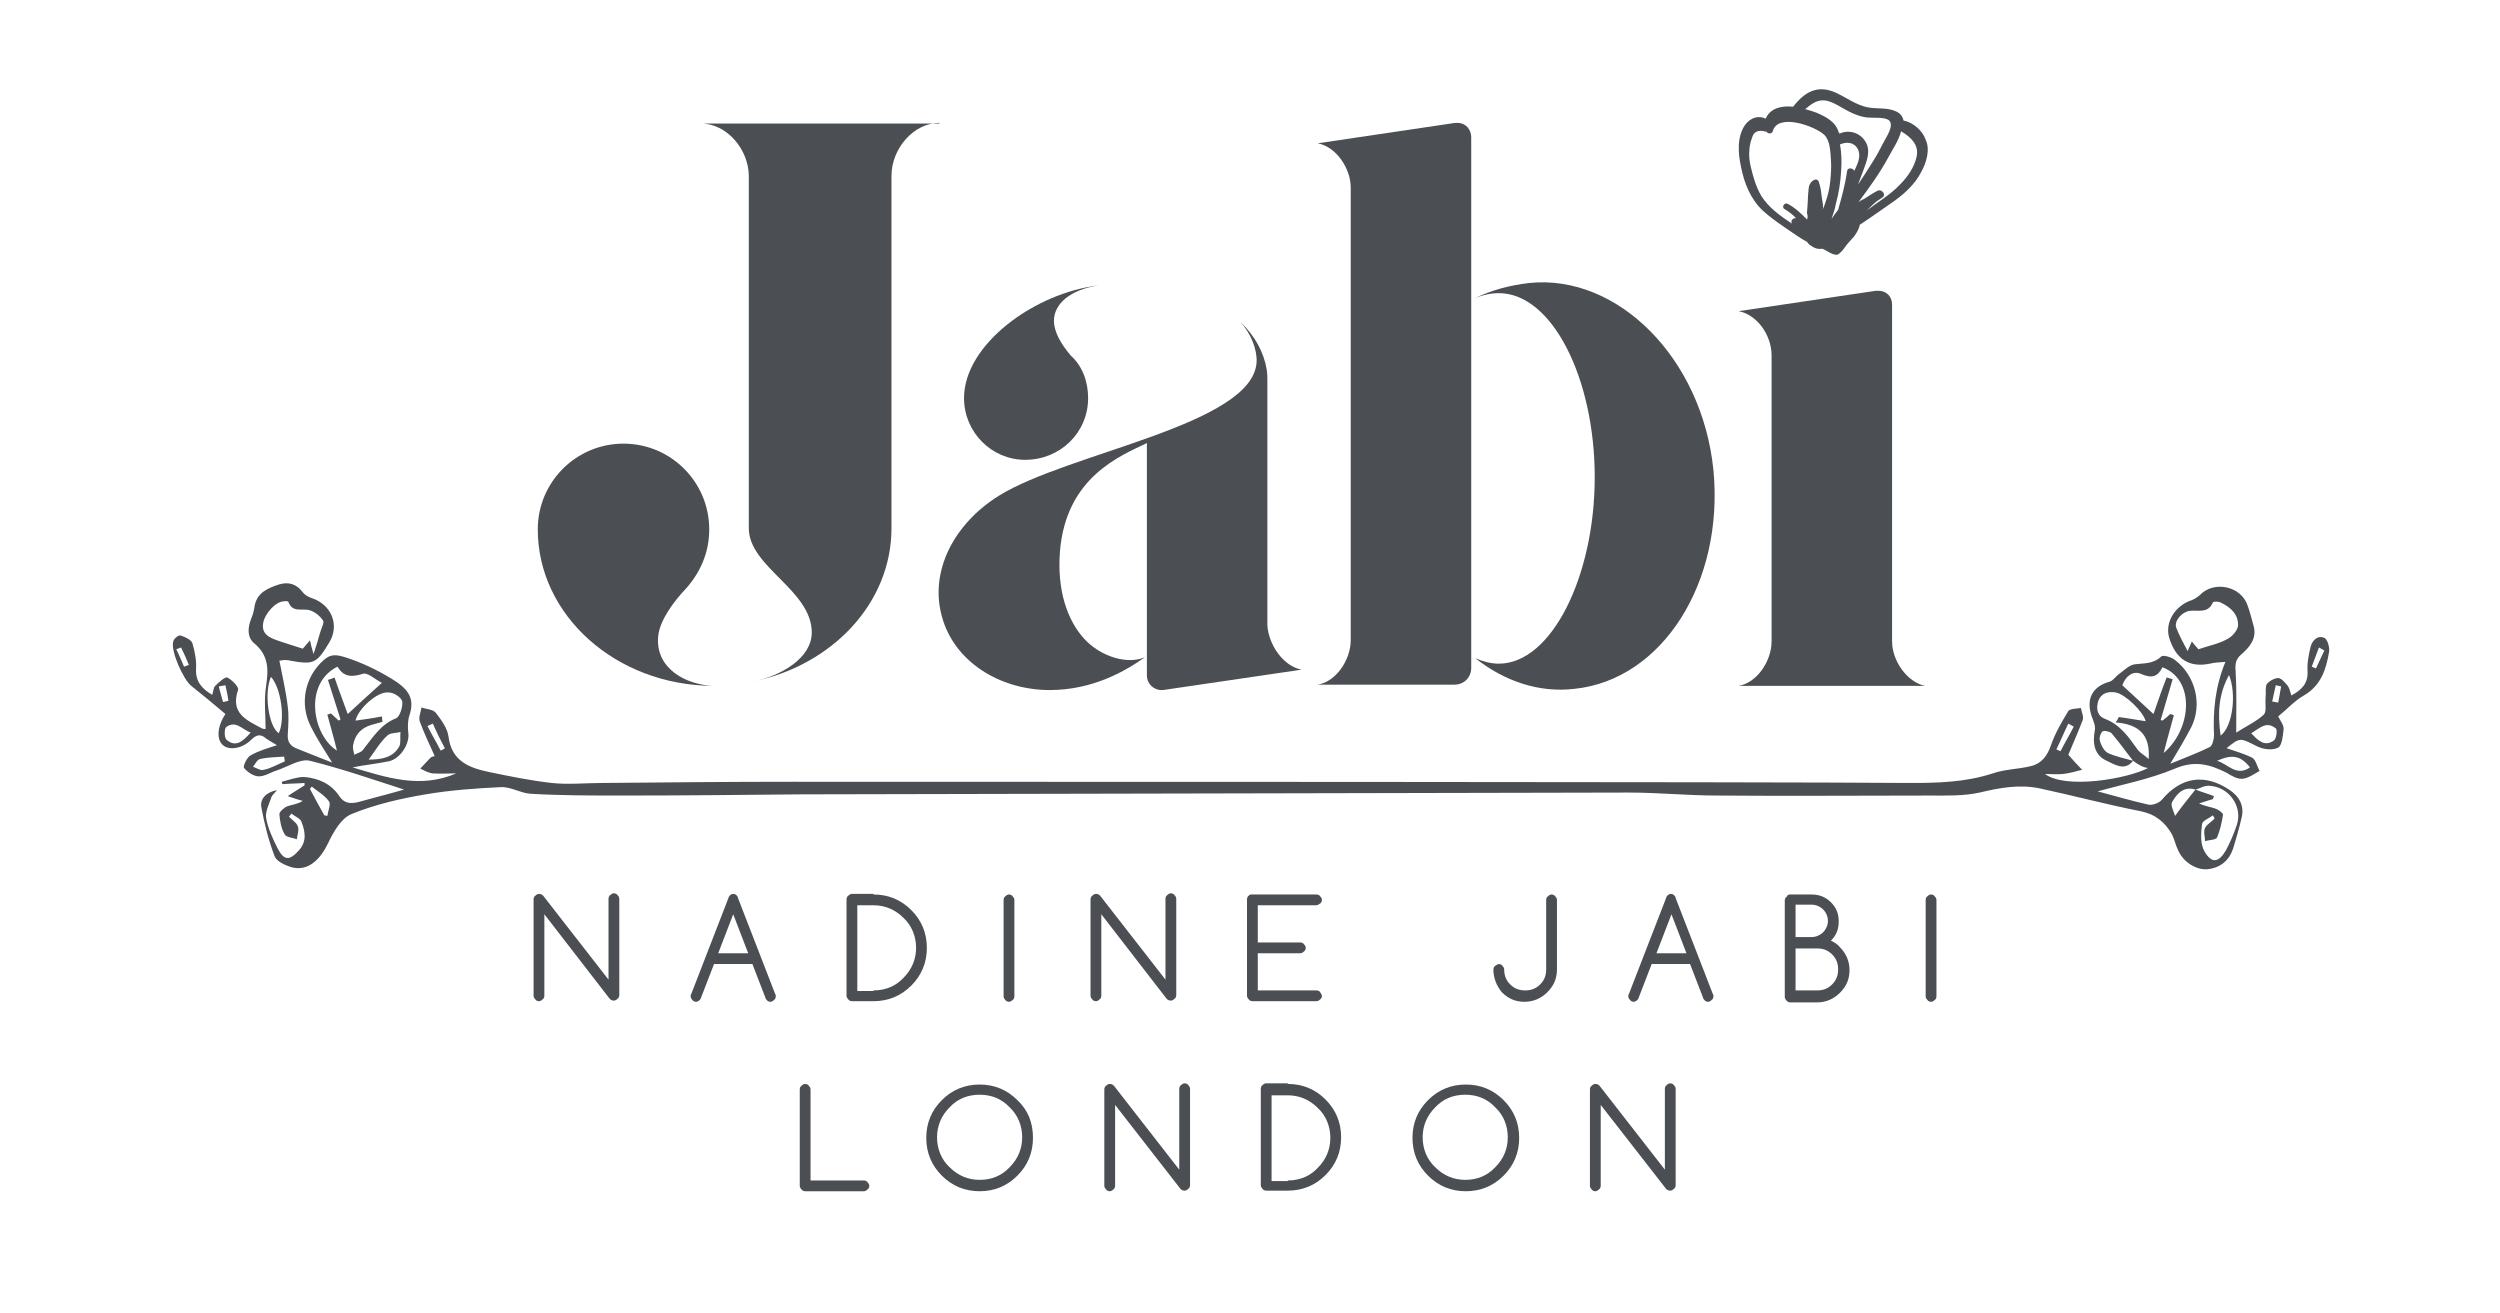
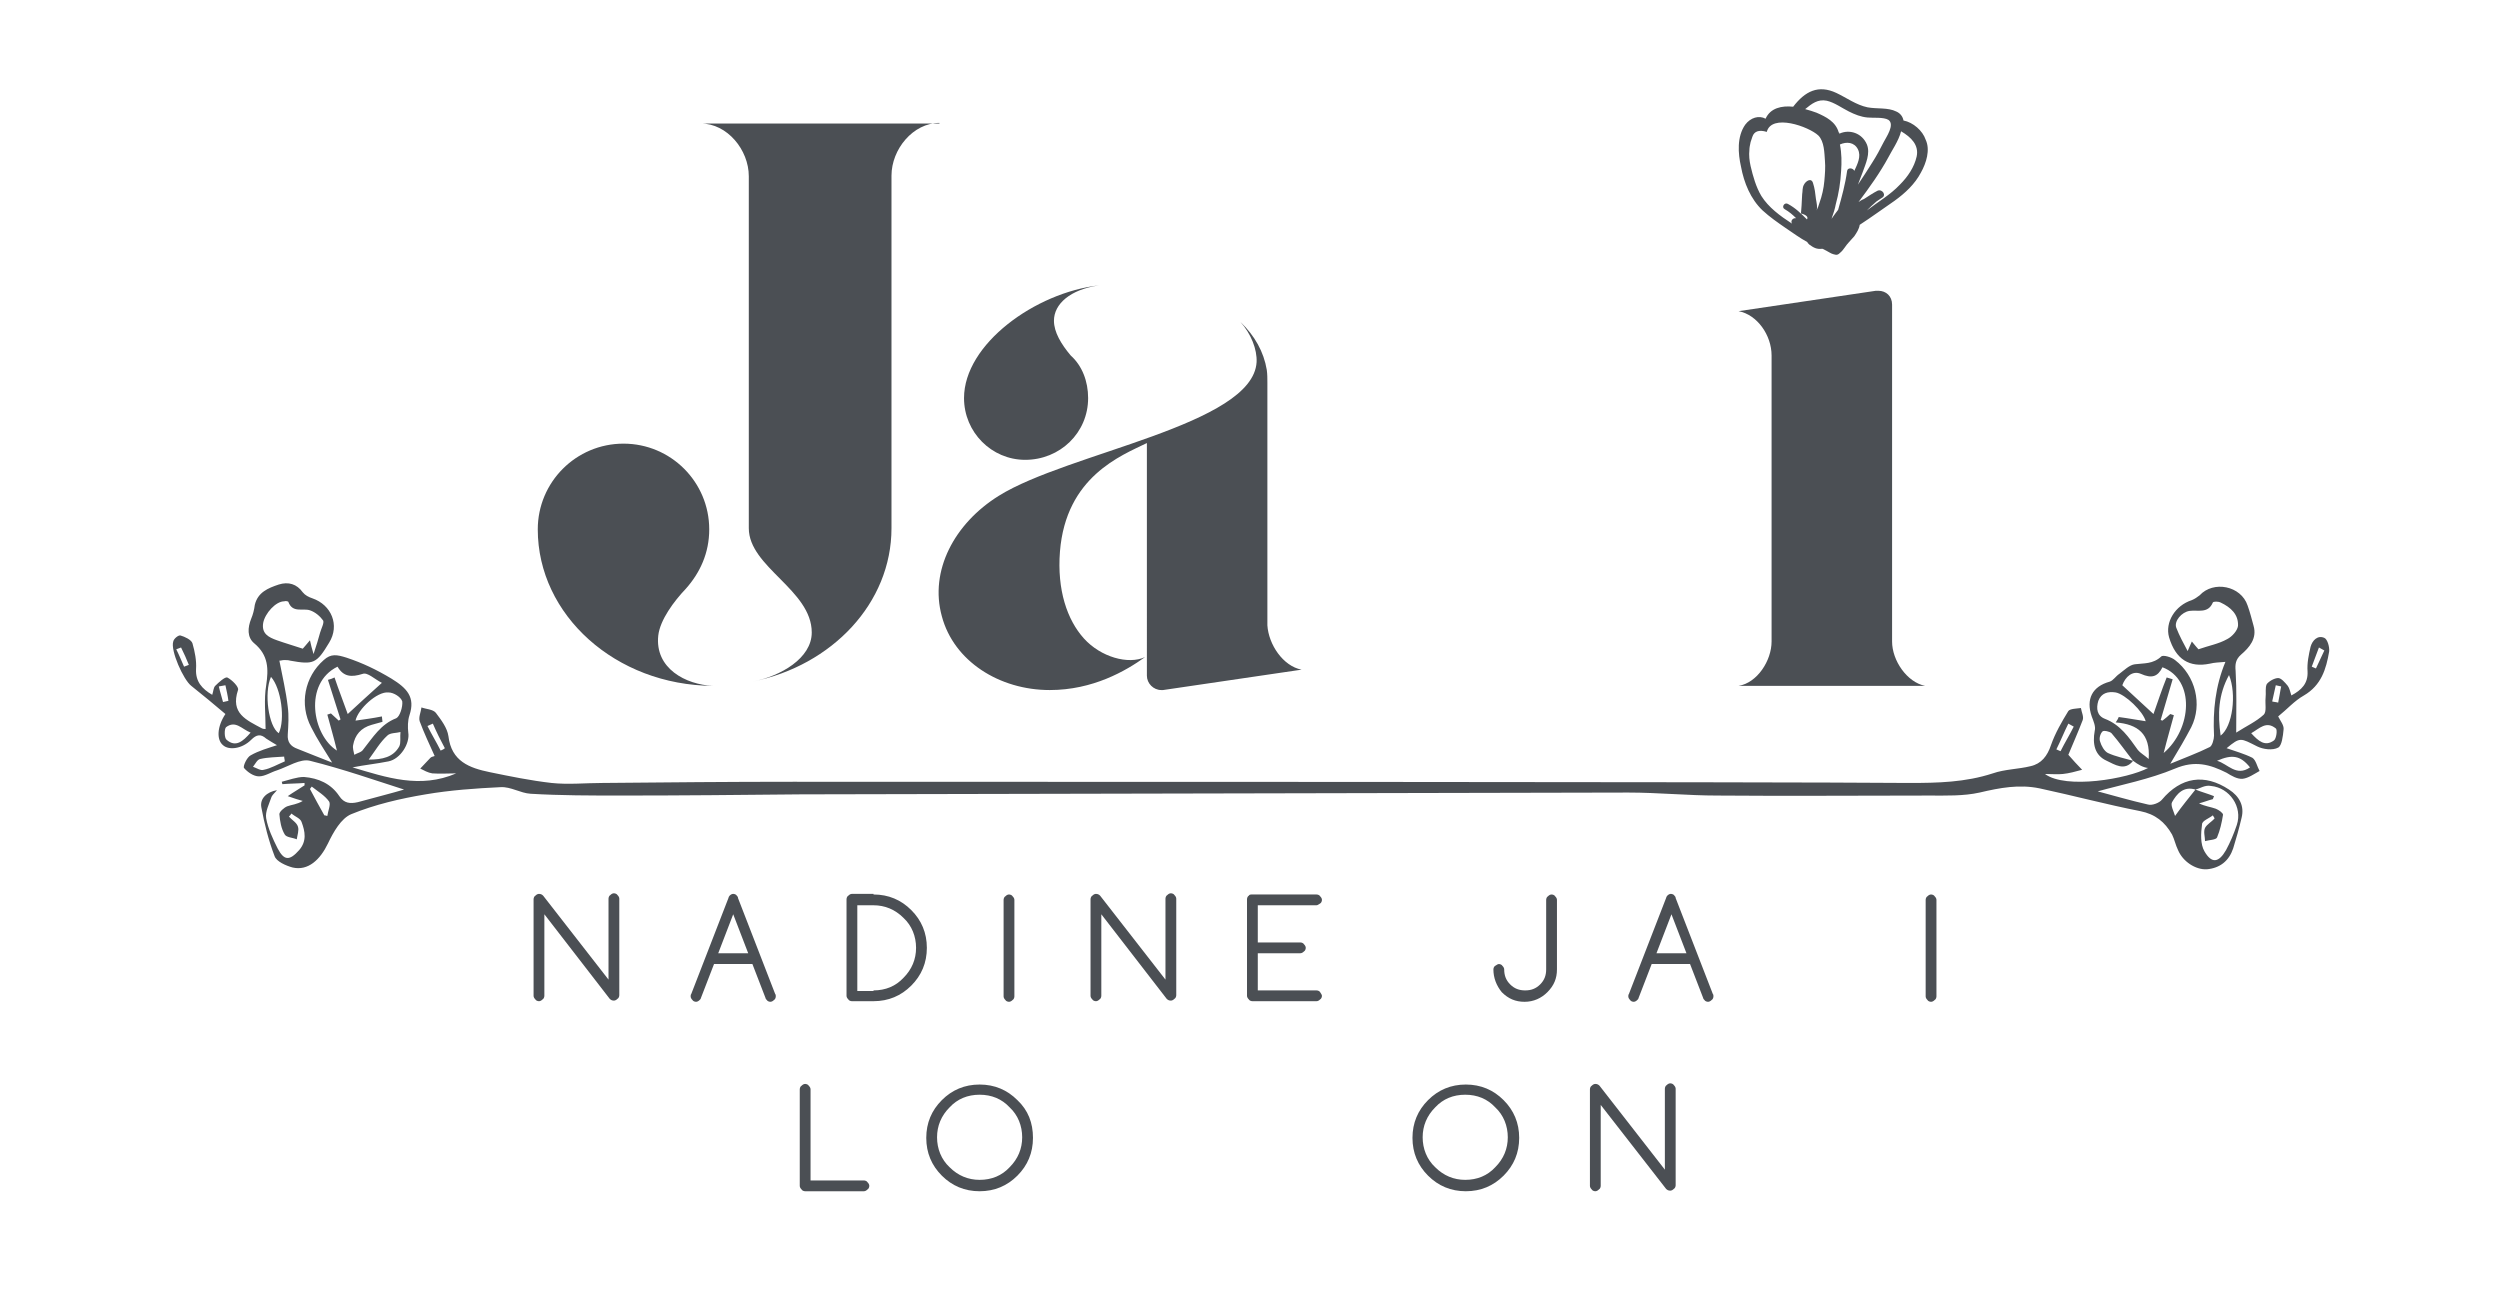
<svg xmlns="http://www.w3.org/2000/svg" version="1.1" id="Layer_1" x="0px" y="0px" viewBox="0 0 417 219" style="enable-background:new 0 0 417 219;" xml:space="preserve">
  <style type="text/css">
	.st0{fill:#4B4F54;}
</style>
  <g id="XMLID_185_">
    <g>
      <g id="XMLID_483_">
        <path id="XMLID_484_" class="st0" d="M355.8,126.9c-1.4,1.8-3.1,0.6-4.4,0c-2-0.9-2.4-2.8-2-5c0.2-0.7-0.2-1.6-0.5-2.4     c-1-2.9,0.1-5,3-5.8c0.6-0.2,1-0.9,1.6-1.3c0.8-0.6,1.7-1.5,2.6-1.6c1.5-0.2,3,0,4.4-1.3c0.3-0.3,1.7,0.1,2.3,0.6     c3.4,2.6,4.6,7.4,2.7,11.2c-1,1.9-2.1,3.8-3.5,6.1c2.4-1,4.6-1.8,6.6-2.8c0.4-0.2,0.7-1.3,0.7-1.9c-0.2-4.1,0.2-8.2,1.9-12.3     c-1.1,0.1-1.8,0.1-2.6,0.3c-3.4,0.7-5.7-0.7-6.8-4.4c-0.7-2.5,1-5.3,3.8-6.2c0.5-0.2,0.9-0.5,1.3-0.8c2.3-2.5,6.9-1.6,8,1.7     c0.4,1.1,0.7,2.3,1,3.4c0.6,2.1-0.7,3.6-2.1,4.8c-0.9,0.8-1,1.6-0.9,2.7c0.2,3.3,0.1,6.6,0.1,10.3c1.7-1.1,3.3-1.8,4.6-3     c0.5-0.5,0.2-1.8,0.3-2.8c0.1-0.8-0.1-1.7,0.2-2.3c0.4-0.5,1.3-1,1.9-1c0.5,0,1.1,0.7,1.6,1.3c0.3,0.4,0.4,1,0.6,1.6     c1.7-0.9,2.8-2,2.7-4c-0.1-1.4,0.2-2.8,0.5-4.1c0.3-1.1,1.2-2,2.3-1.5c0.5,0.2,0.9,1.5,0.8,2.3c-0.5,2.9-1.3,5.6-4.2,7.3     c-1.6,0.9-2.8,2.3-4.3,3.5c0.4,0.8,1,1.5,0.9,2.2c-0.1,1.1-0.3,2.7-0.9,3c-0.9,0.5-2.5,0.3-3.5-0.2c-2.8-1.4-2.8-1.6-5.1,0.3     c1.4,0.5,2.9,0.9,4.3,1.6c0.6,0.4,0.8,1.5,1.2,2.2c-0.9,0.5-1.9,1.2-2.8,1.3c-0.9,0.1-1.9-0.5-2.7-1c-2.8-1.4-5.3-2.1-8.6-0.7     c-4.3,1.8-9,2.7-12.9,3.8c2.3,0.6,5.3,1.5,8.4,2.2c0.7,0.2,1.9-0.3,2.3-0.8c3.2-3.8,7.1-4.4,11.2-1.7c1.7,1.1,2.6,2.7,2.1,4.7     c-0.4,1.7-0.9,3.5-1.4,5.1c-0.7,2.1-2.2,3.3-4.4,3.5c-1.9,0.1-4-1.3-4.8-3.2c-0.4-0.8-0.6-1.8-1-2.6c-1.2-2.1-2.8-3.4-5.3-3.9     c-5.6-1.1-11.2-2.6-16.8-3.8c-3.4-0.7-6.6-0.1-10,0.7c-2.7,0.6-5.6,0.5-8.4,0.5c-11.8,0-23.6,0.1-35.3,0c-5,0-9.9-0.5-14.9-0.5     c-5.7,0-132.3,0.3-138,0.3c-10,0.1-20,0.2-30,0.2c-5,0-10.1,0-15.1-0.3c-1.7-0.1-3.3-1.2-5-1.1c-4.2,0.2-8.4,0.5-12.5,1.2     c-4.2,0.7-8.5,1.7-12.4,3.3c-1.7,0.7-3,3-3.9,4.9c-1.3,2.7-3.3,4.6-5.9,4c-1.1-0.3-2.7-1-3-1.9c-1-2.6-1.7-5.4-2.2-8.1     c-0.3-1.5,0.9-2.6,2.6-2.9c-0.3,0.4-0.7,0.7-0.9,1.1c-0.4,1.2-1.1,2.5-0.9,3.6c0.3,1.7,1.1,3.4,1.9,5c1.1,2.1,2,2.1,3.6,0.3     c1.3-1.5,1-3.1,0.4-4.7c-0.2-0.6-1.1-0.9-1.7-1.4c-0.1,0.2-0.2,0.3-0.4,0.5c0.5,0.6,1.3,1,1.5,1.7c0.2,0.6-0.1,1.4-0.2,2.1     c-0.7-0.3-1.7-0.3-2-0.8c-0.6-1-0.8-2.2-0.9-3.4c0-0.4,0.8-1.1,1.3-1.3c0.8-0.3,1.6-0.3,2.6-0.9c-0.7-0.2-1.4-0.4-2.5-0.8     c1-0.7,1.9-1.2,2.8-1.8c0-0.1,0-0.2,0-0.4c-1.2,0.1-2.5,0.1-3.7,0.2c0-0.1-0.1-0.3-0.1-0.4c1.2-0.3,2.5-0.8,3.7-0.8     c2.4,0.2,4.5,1.1,5.9,3.2c0.8,1.2,1.8,1.3,3.1,1c2.9-0.8,5.7-1.5,7.7-2.1c-4.7-1.5-10.1-3.4-15.7-4.8c-1.6-0.4-3.7,1-5.5,1.6     c-1,0.3-2,1-3,1c-0.9,0-1.9-0.7-2.5-1.4c-0.2-0.3,0.5-1.8,1.1-2.1c1.4-0.8,2.9-1.2,4.4-1.7c-0.5-0.3-1.2-0.7-1.8-1.1     c-0.9-0.8-1.6-0.7-2.5,0.2c-1.5,1.5-3.7,1.8-4.7,0.9c-1.1-0.9-1-3.1,0.4-5.2c-1.9-1.6-3.8-3.2-5.7-4.7c-1.3-1-3.5-5.9-3-7.4     c0.1-0.5,0.9-1.1,1.2-1c0.7,0.2,1.8,0.7,2,1.3c0.4,1.4,0.7,2.9,0.6,4.3c-0.1,2.1,1,3.3,2.7,4.3c0.2-0.6,0.2-1.2,0.5-1.5     c0.6-0.6,1.6-1.5,2-1.4c0.8,0.4,2,1.6,1.8,2.1c-1.3,3.9,1.4,5,4,6.4c0.2,0.1,0.5,0.1,0.6,0.1c0-2.5-0.3-4.9,0.1-7.3     c0.4-2.7,0.4-5-2-7c-1.2-1-1.1-2.6-0.5-4.1c0.3-0.7,0.5-1.5,0.6-2.3c0.5-2.1,2.2-2.8,4-3.4c1.6-0.5,3-0.1,4,1.3     c0.4,0.5,1,0.8,1.6,1c3.2,1.1,4.6,4.5,2.8,7.4c-2.1,3.5-2.6,3.7-6.5,3c-0.3-0.1-0.7-0.1-1-0.1c-0.3,0-0.5,0.1-0.8,0.1     c0.5,2.6,1.1,5.1,1.4,7.7c0.2,1.5,0.1,3,0,4.6c-0.1,1.3,0.5,2,1.6,2.4c1.8,0.7,3.7,1.5,5.8,2.3c-1.3-2.1-2.5-3.9-3.5-5.9     c-2-3.8-1.1-8.4,2.1-11.2c1.2-1.1,2.2-0.9,3.8-0.4c2.7,0.9,5,2,7.5,3.5c2.6,1.6,4,3.1,3,6.1c-0.3,0.9-0.3,2-0.2,2.9     c0.3,1.8-1.3,4.4-3.3,4.8c-2,0.4-4,0.6-6,1c5.7,1.7,11.3,3.6,17.3,1c-1.3,0-2.7,0.1-4,0c-0.7-0.1-1.4-0.5-2-0.8     c0.6-0.6,1.1-1.2,1.7-1.8c0.2-0.2,0.5-0.2,0.7-0.3c-0.9-2-1.8-3.9-2.5-5.8c-0.2-0.7,0.2-1.5,0.3-2.3c0.8,0.3,1.9,0.3,2.4,0.9     c0.9,1.2,1.9,2.5,2.1,3.9c0.5,4.2,3.5,5.3,6.9,6c3.4,0.7,6.8,1.4,10.3,1.8c2.8,0.3,5.7,0,8.5,0c10.6-0.1,21.2-0.2,31.8-0.2     c21.8,0,164.4,0,186.2,0.2c4.7,0,9.3-0.1,13.9-1.6c2-0.7,4.3-0.7,6.3-1.2c1.8-0.4,2.8-1.7,3.4-3.5c0.7-2,1.8-3.9,2.9-5.7     c0.3-0.4,1.4-0.4,2.1-0.5c0.1,0.7,0.5,1.4,0.3,2c-0.8,2.1-1.7,4.1-2.4,5.8c0.8,0.9,1.5,1.7,2.3,2.5c-1.1,0.3-2.2,0.6-3.2,0.7     c-0.9,0.1-1.9,0-3,0c3.5,2.6,13.8,0.8,17.2-1C357.4,128,356.6,127.5,355.8,126.9c-1.2-1.5-2.3-3.1-3.6-4.6     c-0.3-0.3-1.3-0.5-1.5-0.3c-0.4,0.4-0.6,1.2-0.4,1.7c0.2,0.7,0.7,1.6,1.3,1.9C352.9,126.2,354.4,126.5,355.8,126.9z M366.2,131.7     c1,0.4,2.1,0.7,3.1,1.1c-0.1,0.2-0.1,0.3-0.2,0.5c-0.8,0.2-1.5,0.5-2.3,0.7c1,0.5,2,0.6,2.8,0.9c0.5,0.2,1.2,0.7,1.2,1     c-0.2,1.3-0.5,2.6-1,3.8c-0.2,0.4-1.3,0.4-2,0.6c0-0.7-0.3-1.6,0-2.2c0.3-0.6,1.1-1,1.6-1.6c-0.1-0.2-0.2-0.3-0.3-0.5     c-0.6,0.5-1.8,0.9-1.8,1.5c-0.2,1.5-0.3,3.3,0.4,4.5c1.2,2.1,2.4,1.9,3.6-0.2c0.7-1.3,1.3-2.7,1.8-4.2c1-3-1.2-6.2-4.3-6.5     C367.8,130.9,367,131.5,366.2,131.7c-2-0.6-3.1,0.7-3.9,2.1c-0.3,0.5,0.3,1.6,0.5,2.3C364,134.4,365.1,133.1,366.2,131.7z      M54.7,113.4c0.4-0.1,0.7-0.2,1.1-0.4c0.7,2.1,1.5,4.1,2.2,6.1c1.7-1.6,3.5-3.2,5.7-5.2c-1.2-0.6-2.4-1.8-3.2-1.5     c-1.9,0.6-3.2,0.5-4.2-1.2c-5.7,2.8-4.2,11.4-0.1,14c-0.5-2.1-1.1-4.1-1.6-6c0.2-0.1,0.4-0.1,0.6-0.2c0.4,0.4,0.9,0.8,1.3,1.2     c0.1-0.1,0.2-0.1,0.3-0.2C56.1,117.8,55.4,115.6,54.7,113.4z M362,119.1c0.2,0.1,0.4,0.1,0.6,0.2c-0.5,1.9-1.1,3.9-1.7,6.3     c4.7-4,5.3-12.2-0.2-14.3c-0.8,1.6-1.8,1.9-3.6,1.1c-1.4-0.6-2.6,0.5-3.1,1.9c1.8,1.7,3.5,3.2,5.2,4.8c0.7-2,1.4-4.1,2.2-6.1     c0.3,0.1,0.7,0.2,1,0.3c-0.7,2.3-1.3,4.5-2,6.8c0.1,0,0.2,0.1,0.3,0.1C361.2,119.8,361.6,119.5,362,119.1z M52.3,109.1     c0.5-1.5,0.8-2.5,1.1-3.6c0.2-0.7,0.7-1.6,0.5-2c-0.5-0.7-1.3-1.4-2.2-1.7c-1.2-0.4-2.9,0.5-3.6-1.4c0-0.1-0.5-0.2-0.7-0.1     c-1.4,0-3.2,2-3.5,3.6c-0.3,1.8,0.9,2.4,2.3,2.9c1.4,0.5,2.8,0.9,4.3,1.4c0.2-0.2,0.6-0.7,1.2-1.4     C51.9,107.7,52,108.1,52.3,109.1z M366.7,108.3c1.7-0.6,3.4-0.9,4.8-1.7c0.8-0.4,1.7-1.4,1.8-2.2c0.1-1.9-1.2-3.1-2.9-3.9     c-0.4-0.2-1.2-0.2-1.3,0c-0.8,1.9-2.5,1.2-3.9,1.4c-1.3,0.2-2.6,1.7-2.2,2.8c0.5,1.3,1.2,2.6,1.9,3.9c0.2-0.5,0.4-0.9,0.7-1.6     C366.1,107.6,366.5,108.1,366.7,108.3z M357.9,120.3c-0.4-1.6-3.4-4.5-5-4.8c-1.3-0.2-2.4,0.1-2.9,1.4c-0.4,1.3-0.2,2.5,1.1,3     c2.6,1,4,3.1,5.5,5.2c0.4,0.5,1,0.8,1.8,1.5c0.3-4.2-1.8-5.8-5.5-6.1c0.2-0.3,0.4-0.6,0.5-0.9C355,119.8,356.5,120.1,357.9,120.3     z M63.7,119.5c0,0.3,0.1,0.6,0.1,0.9c-0.6,0.2-1.2,0.3-1.8,0.5c-1.8,0.5-2.8,1.7-3.1,3.4c-0.1,0.5,0.1,1.1,0.2,1.6     c0.5-0.3,1.2-0.4,1.5-0.9c1.6-2,2.9-4.2,5.5-5.2c0.6-0.3,1.1-1.9,1-2.8c-0.2-0.7-1.4-1.5-2.3-1.5c-1.9-0.2-5.1,2.8-5.5,4.7     C60.7,120,62.2,119.8,63.7,119.5z M370.4,122.7c2-1.5,2.7-6.9,1.4-10.1C370,115.9,369.9,119.1,370.4,122.7z M45.2,112.9     c-1.2,2.7-0.4,8.3,1.3,9.4C47.6,120,46.9,114.8,45.2,112.9z M61.5,126.7c2.3,0,4.1-0.4,5.1-2.2c0.3-0.6,0.1-1.6,0.2-2.4     c-0.7,0.2-1.7,0.1-2.2,0.6C63.4,123.8,62.6,125.2,61.5,126.7z M375.5,122.3c1.2,1.3,2.3,2.3,3.8,1.2c0.4-0.3,0.6-1.8,0.3-2     C378,120.2,376.9,121.5,375.5,122.3z M41.8,122.2c-1.5-0.6-2.5-2.1-4.1-0.9c-0.3,0.3-0.3,1.8,0.1,2.1     C39.3,124.7,40.5,123.7,41.8,122.2z M369.8,126.9c1.8,0.5,3.2,2.7,5.5,1.1C373.7,126,372.3,125.8,369.8,126.9z M47.5,127     c0-0.3-0.1-0.5-0.1-0.8c-1.3,0.1-2.7,0.1-4,0.4c-0.5,0.1-0.8,0.8-1.2,1.3c0.6,0.2,1.3,0.7,1.8,0.5     C45.1,128.2,46.3,127.5,47.5,127z M54.1,136c0.2,0,0.4,0.1,0.5,0.1c0.1-0.8,0.6-1.9,0.3-2.4c-0.7-1-1.9-1.7-2.9-2.5     c-0.1,0.1-0.2,0.3-0.3,0.4C52.5,133.1,53.3,134.6,54.1,136z M345.9,121.2c-0.3-0.2-0.6-0.3-0.9-0.5c-0.7,1.4-1.3,2.9-2,4.3     c0.2,0.1,0.5,0.2,0.7,0.3C344.4,123.9,345.2,122.6,345.9,121.2z M72.2,120.7c-0.3,0.1-0.6,0.3-0.9,0.4c0.7,1.4,1.5,2.7,2.2,4.1     c0.2-0.1,0.5-0.2,0.7-0.4C73.5,123.5,72.8,122.1,72.2,120.7z M387.7,108.5c-0.3-0.2-0.6-0.3-0.9-0.5c-0.4,1.1-0.8,2.1-1.2,3.2     c0.2,0.1,0.5,0.2,0.7,0.3C386.8,110.5,387.2,109.5,387.7,108.5z M37.6,114.3c-0.4,0.1-0.7,0.1-1.1,0.2c0.2,0.9,0.5,1.8,0.7,2.6     c0.3-0.1,0.6-0.1,0.9-0.2C38,116.1,37.8,115.2,37.6,114.3z M30.7,111.2c0.3-0.1,0.5-0.2,0.8-0.3c-0.4-1-0.8-1.9-1.3-2.9     c-0.3,0.1-0.5,0.2-0.8,0.3C29.9,109.3,30.3,110.3,30.7,111.2z M379,117c0.3,0.1,0.7,0.1,1,0.2c0.2-0.9,0.3-1.8,0.5-2.7     c-0.3-0.1-0.6-0.1-0.9-0.2C379.4,115.2,379.2,116.1,379,117z" />
      </g>
      <g id="XMLID_371_">
        <g id="XMLID_383_">
          <path id="XMLID_384_" class="st0" d="M118.9,114.4c-16.2-0.1-29.2-11.8-29.2-26.1c0-7.9,6.4-14.3,14.3-14.3      c7.9,0,14.3,6.4,14.3,14.3c0,3.9-1.5,7.2-3.9,9.9c-2,2.1-4.3,5.2-4.6,7.8C109.2,111.5,114.4,114.2,118.9,114.4z M156.7,20.5      c-4.4,0-8,4.4-8,8.8v26.1v5v27.7c0,12.5-9.9,22.9-23.2,25.6c4.7-0.9,9.9-3.9,9.9-8.2c0-7.1-10.5-10.9-10.5-17.4v-3.9V59.4v-8.3      V29.4c0-4.4-3.6-8.8-8-8.8h8h3.9h12.1h7.8H156.7z M119.1,114.4c-0.1,0-0.1,0-0.3,0C119,114.4,119,114.4,119.1,114.4z" />
        </g>
        <g id="XMLID_379_">
          <path id="XMLID_380_" class="st0" d="M217.1,111.7l-23.1,3.4c0,0-0.1,0-0.3,0c-1.3,0-2.4-1.1-2.4-2.4v-1.2V91.6v-8v-9v-0.7      c-4.3,2.1-13.5,5.6-14.5,18.1c-0.5,6.4,1.2,11.4,4,14.5c2.8,3.1,7.4,4.4,10.2,3.1c-3.2,2.3-8.7,5.5-15.9,5.5      c-8.4,0-16-4.8-18-12.3c-2.1-7.6,2.1-15.5,9.5-20.1c11.5-7.2,42.4-11.8,43-22.3c0.1-2.1-0.9-4.7-2.7-6.7c2.4,2.3,3.9,5,4.4,8      c0.1,0.7,0.1,1.5,0.1,2.1v2.3v19.4v4.7v12.6v1.5C211.6,107.5,214,111.1,217.1,111.7z M160.8,66.4c0-9,11.9-17.6,22.5-18.8      c-4.8,0.7-7.5,3.1-7.5,5.9c0,1.9,1.2,3.9,2.8,5.8c1.9,1.7,2.9,4.3,2.9,7.1c0,5.8-4.7,10.3-10.5,10.3      C165.4,76.7,160.8,72.1,160.8,66.4z" />
        </g>
        <g id="XMLID_375_">
-           <path id="XMLID_376_" class="st0" d="M245.4,22.9v17v4v2.8v64.7c0,1.6-1.2,2.8-2.8,2.8h-22.8c3.1-0.5,5.5-4.2,5.5-7.4v-3.8V73.3      V47.9v-2.5v-4.8v-7.8v-1.5c0-3.2-2.4-6.8-5.5-7.4l22.9-3.4c0.1,0,0.3,0,0.4,0C244.5,20.5,245.4,21.6,245.4,22.9z M262.6,114.9      c-5.9,0.7-11.7-1.3-16.5-5.1c1.2,0.5,2.5,0.9,3.9,0.9c8.8,0,16-14.6,16-31.1c0-16.5-7.1-30.7-16-30.7c-1.3,0-2.7,0.3-3.9,0.8      c2.7-1.3,5.6-2.1,9-2.5c14.7-1.5,28.8,12.5,30.7,31.2C287.6,97.1,277.3,113.4,262.6,114.9z" />
-         </g>
+           </g>
        <g id="XMLID_372_">
          <path id="XMLID_373_" class="st0" d="M321.1,114.4h-8.3H290c3.1-0.5,5.5-4.2,5.5-7.4v-3.8V68.4v-7.6v-1.5c0-3.4-2.4-6.8-5.5-7.4      l22.9-3.4c0.1,0,0.3,0,0.4,0c1.3,0,2.3,0.9,2.3,2.3v17v35.4v3.8C315.6,110.2,318.1,113.8,321.1,114.4z" />
        </g>
      </g>
-       <path id="XMLID_186_" class="st0" d="M317.5,20.1c-0.1-0.6-0.5-1.2-1.2-1.5c-1.4-0.7-3.2-0.4-4.8-0.7c-1.9-0.4-3.5-1.6-5.2-2.4    c-3-1.4-5.2-0.3-7.2,2.3c0,0,0,0,0,0c-1.9-0.2-3.8,0.2-4.6,2c-1.1-0.6-2.5-0.2-3.4,1c-1.4,2-1.2,4.8-0.7,7    c0.5,2.7,1.6,5.4,3.6,7.3c1.2,1.1,2.5,2,3.8,2.9c1.2,0.8,2.4,1.7,3.7,2.4c0,0,0,0,0,0.1c0.1,0.1,0.1,0.1,0.2,0.2    c0,0,0.1,0.1,0.1,0.1c0.7,0.5,1.2,0.8,2.1,0.7c0,0,0.1,0,0.1,0c0.2,0.1,0.4,0.2,0.6,0.3c0.4,0.2,0.8,0.5,1.2,0.6    c0.6,0.2,0.8,0.1,1.2-0.3c0.5-0.4,0.9-1.2,1.4-1.7c0.3-0.3,0.6-0.7,0.9-1c0.4-0.6,0.8-1.2,0.9-1.9c2-1.3,3.9-2.7,5.8-4    c1.8-1.3,3.4-2.8,4.4-4.7c0.9-1.6,1.6-3.8,0.8-5.5C320.7,21.8,319.1,20.4,317.5,20.1z M304.7,16.8c1.3,0.3,2.5,1.2,3.7,1.8    c1,0.5,2,0.9,3.1,1c0.9,0.1,2.7-0.1,3.5,0.4c1.1,0.8-0.4,2.9-0.8,3.7c-0.6,1.2-1.2,2.3-1.9,3.4c-0.8,1.3-1.6,2.5-2.4,3.7    c0.3-0.7,0.5-1.4,0.8-2.1c0.5-1.4,1.3-3.1,0.7-4.6c-0.8-1.9-2.9-2.6-4.6-1.8c0-0.1,0-0.2-0.1-0.2c-0.5-1.8-2.1-2.6-3.7-3.3    c-0.5-0.2-1.2-0.4-1.9-0.6C302.2,17.3,303.2,16.5,304.7,16.8z M301.4,36.6c-1-1-1.9-1.9-3.2-2.6c-0.6-0.3-1.1,0.6-0.5,0.9    c0.7,0.4,1.3,0.9,1.9,1.5c-0.5-0.1-1,0.4-0.7,0.9c-2-1.3-3.9-2.7-5.1-4.6c-0.9-1.5-1.4-3.3-1.8-5c-0.2-0.9-0.3-1.8-0.2-2.7    c0-0.4,0.1-0.8,0.2-1.3c0.1-0.3,0.2-0.6,0.3-0.9c0.3-0.9,1.1-1.2,2.4-0.8c0.2,0.4,0.9,0.3,1-0.1c0.8-3.1,7-0.9,8.6,0.6    c1,1,1,2.9,1.1,4.2c0.1,1.1,0,2.3-0.1,3.4c-0.1,1.2-0.4,2.5-0.8,3.6c-0.1,0.4-0.3,0.9-0.5,1.3c0.2-0.5,0-1.3-0.1-1.9    c-0.1-0.9-0.2-1.8-0.5-2.7c-0.3-0.9-1.2-0.3-1.5,0.3c-0.3,0.5-0.2,1.1-0.3,1.6c0,0.6-0.1,1.3-0.1,1.9c0,0.4-0.1,0.9-0.1,1.3    C301.5,35.9,301.6,36.3,301.4,36.6z M305.5,36.5c0.3-0.8,0.6-1.8,0.7-2.4c0.5-1.8,0.8-3.7,0.9-5.6c0.1-1.4,0.1-2.9-0.2-4.4    c1.1-0.5,2.4-0.4,3,0.8c0.6,1.2-0.1,2.5-0.6,3.6c-0.2-0.5-1.1-0.6-1.2,0c-0.3,2.2-0.9,4.4-1.5,6.5    C306.3,35.4,305.9,35.9,305.5,36.5z M319.7,26.1c-0.4,1.8-1.5,3.4-2.8,4.7c-1.6,1.7-3.7,2.9-5.5,4.3c0.5-0.5,1-1,1.6-1.5    c0.3-0.2,0.6-0.4,0.9-0.6c0.8-0.4,0.1-1.5-0.7-1.2c-0.8,0.4-1.5,0.9-2.3,1.4c-0.3,0.1-0.6,0.3-0.9,0.5c1.8-2.4,3.6-4.9,5-7.5    c0.5-1,1.7-2.7,2.1-4.3C318.8,22.9,320.1,24.2,319.7,26.1z" />
+       <path id="XMLID_186_" class="st0" d="M317.5,20.1c-0.1-0.6-0.5-1.2-1.2-1.5c-1.4-0.7-3.2-0.4-4.8-0.7c-1.9-0.4-3.5-1.6-5.2-2.4    c-3-1.4-5.2-0.3-7.2,2.3c0,0,0,0,0,0c-1.9-0.2-3.8,0.2-4.6,2c-1.1-0.6-2.5-0.2-3.4,1c-1.4,2-1.2,4.8-0.7,7    c0.5,2.7,1.6,5.4,3.6,7.3c1.2,1.1,2.5,2,3.8,2.9c1.2,0.8,2.4,1.7,3.7,2.4c0,0,0,0,0,0.1c0.1,0.1,0.1,0.1,0.2,0.2    c0,0,0.1,0.1,0.1,0.1c0.7,0.5,1.2,0.8,2.1,0.7c0,0,0.1,0,0.1,0c0.2,0.1,0.4,0.2,0.6,0.3c0.4,0.2,0.8,0.5,1.2,0.6    c0.6,0.2,0.8,0.1,1.2-0.3c0.5-0.4,0.9-1.2,1.4-1.7c0.3-0.3,0.6-0.7,0.9-1c0.4-0.6,0.8-1.2,0.9-1.9c2-1.3,3.9-2.7,5.8-4    c1.8-1.3,3.4-2.8,4.4-4.7c0.9-1.6,1.6-3.8,0.8-5.5C320.7,21.8,319.1,20.4,317.5,20.1z M304.7,16.8c1.3,0.3,2.5,1.2,3.7,1.8    c1,0.5,2,0.9,3.1,1c0.9,0.1,2.7-0.1,3.5,0.4c1.1,0.8-0.4,2.9-0.8,3.7c-0.6,1.2-1.2,2.3-1.9,3.4c-0.8,1.3-1.6,2.5-2.4,3.7    c0.3-0.7,0.5-1.4,0.8-2.1c0.5-1.4,1.3-3.1,0.7-4.6c-0.8-1.9-2.9-2.6-4.6-1.8c0-0.1,0-0.2-0.1-0.2c-0.5-1.8-2.1-2.6-3.7-3.3    c-0.5-0.2-1.2-0.4-1.9-0.6C302.2,17.3,303.2,16.5,304.7,16.8z M301.4,36.6c-1-1-1.9-1.9-3.2-2.6c-0.6-0.3-1.1,0.6-0.5,0.9    c0.7,0.4,1.3,0.9,1.9,1.5c-0.5-0.1-1,0.4-0.7,0.9c-2-1.3-3.9-2.7-5.1-4.6c-0.9-1.5-1.4-3.3-1.8-5c-0.2-0.9-0.3-1.8-0.2-2.7    c0-0.4,0.1-0.8,0.2-1.3c0.1-0.3,0.2-0.6,0.3-0.9c0.3-0.9,1.1-1.2,2.4-0.8c0.8-3.1,7-0.9,8.6,0.6    c1,1,1,2.9,1.1,4.2c0.1,1.1,0,2.3-0.1,3.4c-0.1,1.2-0.4,2.5-0.8,3.6c-0.1,0.4-0.3,0.9-0.5,1.3c0.2-0.5,0-1.3-0.1-1.9    c-0.1-0.9-0.2-1.8-0.5-2.7c-0.3-0.9-1.2-0.3-1.5,0.3c-0.3,0.5-0.2,1.1-0.3,1.6c0,0.6-0.1,1.3-0.1,1.9c0,0.4-0.1,0.9-0.1,1.3    C301.5,35.9,301.6,36.3,301.4,36.6z M305.5,36.5c0.3-0.8,0.6-1.8,0.7-2.4c0.5-1.8,0.8-3.7,0.9-5.6c0.1-1.4,0.1-2.9-0.2-4.4    c1.1-0.5,2.4-0.4,3,0.8c0.6,1.2-0.1,2.5-0.6,3.6c-0.2-0.5-1.1-0.6-1.2,0c-0.3,2.2-0.9,4.4-1.5,6.5    C306.3,35.4,305.9,35.9,305.5,36.5z M319.7,26.1c-0.4,1.8-1.5,3.4-2.8,4.7c-1.6,1.7-3.7,2.9-5.5,4.3c0.5-0.5,1-1,1.6-1.5    c0.3-0.2,0.6-0.4,0.9-0.6c0.8-0.4,0.1-1.5-0.7-1.2c-0.8,0.4-1.5,0.9-2.3,1.4c-0.3,0.1-0.6,0.3-0.9,0.5c1.8-2.4,3.6-4.9,5-7.5    c0.5-1,1.7-2.7,2.1-4.3C318.8,22.9,320.1,24.2,319.7,26.1z" />
    </g>
    <g>
      <g>
        <path class="st0" d="M90.8,166.1c0,0.2-0.1,0.5-0.3,0.6c-0.2,0.2-0.4,0.3-0.6,0.3s-0.5-0.1-0.6-0.3c-0.2-0.2-0.3-0.4-0.3-0.6     v-16.1c0-0.2,0.1-0.5,0.3-0.6c0.2-0.2,0.4-0.3,0.6-0.3c0.3,0,0.5,0.1,0.7,0.3l10.9,14v-13.5c0-0.2,0.1-0.5,0.3-0.6     c0.2-0.2,0.4-0.3,0.6-0.3c0.2,0,0.5,0.1,0.6,0.3c0.2,0.2,0.3,0.4,0.3,0.6v16.1c0,0.2-0.1,0.5-0.3,0.6c-0.2,0.2-0.4,0.3-0.6,0.3     c-0.3,0-0.5-0.1-0.7-0.3l-10.9-14.1V166.1z" />
        <path class="st0" d="M119.1,160.8l-2.2,5.7c0,0.1-0.1,0.2-0.2,0.3c-0.2,0.2-0.4,0.3-0.6,0.3s-0.5-0.1-0.6-0.3     c-0.2-0.2-0.3-0.4-0.3-0.6c0-0.1,0-0.3,0.1-0.4l6.2-16c0-0.1,0.1-0.3,0.2-0.4c0.2-0.2,0.4-0.3,0.6-0.3c0.2,0,0.5,0.1,0.6,0.3     c0.1,0.1,0.2,0.2,0.2,0.4l6.2,16c0.1,0.1,0.1,0.2,0.1,0.4c0,0.2-0.1,0.5-0.3,0.6c-0.2,0.2-0.4,0.3-0.6,0.3     c-0.2,0-0.5-0.1-0.6-0.3c-0.1-0.1-0.2-0.2-0.2-0.3l-2.2-5.7H119.1z M124.8,159l-2.5-6.5l-2.5,6.5H124.8z" />
        <path class="st0" d="M145.7,149.2c2.5,0,4.6,0.9,6.3,2.6c1.7,1.7,2.6,3.8,2.6,6.3s-0.9,4.6-2.6,6.3c-1.7,1.7-3.8,2.6-6.3,2.6     h-3.6c-0.2,0-0.5-0.1-0.6-0.3c-0.2-0.2-0.3-0.4-0.3-0.6v-16.1c0-0.2,0.1-0.5,0.3-0.6c0.2-0.2,0.4-0.3,0.6-0.3H145.7z      M145.7,165.2c2,0,3.7-0.7,5-2.1c1.4-1.4,2.1-3.1,2.1-5s-0.7-3.7-2.1-5c-1.4-1.4-3.1-2.1-5-2.1H143v14.3H145.7z" />
        <path class="st0" d="M167.4,150.1c0-0.2,0.1-0.5,0.3-0.6c0.2-0.2,0.4-0.3,0.6-0.3c0.2,0,0.5,0.1,0.6,0.3c0.2,0.2,0.3,0.4,0.3,0.6     v16.1c0,0.2-0.1,0.5-0.3,0.6c-0.2,0.2-0.4,0.3-0.6,0.3c-0.2,0-0.5-0.1-0.6-0.3c-0.2-0.2-0.3-0.4-0.3-0.6V150.1z" />
        <path class="st0" d="M183.7,166.1c0,0.2-0.1,0.5-0.3,0.6c-0.2,0.2-0.4,0.3-0.6,0.3s-0.5-0.1-0.6-0.3c-0.2-0.2-0.3-0.4-0.3-0.6     v-16.1c0-0.2,0.1-0.5,0.3-0.6c0.2-0.2,0.4-0.3,0.6-0.3c0.3,0,0.5,0.1,0.7,0.3l10.9,14v-13.5c0-0.2,0.1-0.5,0.3-0.6     c0.2-0.2,0.4-0.3,0.6-0.3c0.2,0,0.5,0.1,0.6,0.3c0.2,0.2,0.3,0.4,0.3,0.6v16.1c0,0.2-0.1,0.5-0.3,0.6c-0.2,0.2-0.4,0.3-0.6,0.3     c-0.3,0-0.5-0.1-0.7-0.3l-10.9-14.1V166.1z" />
        <path class="st0" d="M208.9,149.2h10.7c0.2,0,0.5,0.1,0.6,0.3c0.2,0.2,0.3,0.4,0.3,0.6s-0.1,0.5-0.3,0.6s-0.4,0.3-0.6,0.3h-9.8     v6.2h7.1c0.2,0,0.5,0.1,0.6,0.3c0.2,0.2,0.3,0.4,0.3,0.6c0,0.2-0.1,0.5-0.3,0.6c-0.2,0.2-0.4,0.3-0.6,0.3h-7.1v6.2h9.8     c0.2,0,0.5,0.1,0.6,0.3s0.3,0.4,0.3,0.6c0,0.2-0.1,0.5-0.3,0.6c-0.2,0.2-0.4,0.3-0.6,0.3h-10.7c-0.2,0-0.5-0.1-0.6-0.3     c-0.2-0.2-0.3-0.4-0.3-0.6v-16.1c0-0.2,0.1-0.5,0.3-0.6C208.4,149.2,208.6,149.2,208.9,149.2z" />
        <path class="st0" d="M249.1,161.7c0-0.2,0.1-0.5,0.3-0.6s0.4-0.3,0.6-0.3s0.5,0.1,0.6,0.3c0.2,0.2,0.3,0.4,0.3,0.6     c0,1,0.3,1.8,1,2.5c0.7,0.7,1.5,1,2.5,1c1,0,1.8-0.3,2.5-1s1-1.5,1-2.5v-11.6c0-0.2,0.1-0.5,0.3-0.6c0.2-0.2,0.4-0.3,0.6-0.3     c0.2,0,0.5,0.1,0.6,0.3c0.2,0.2,0.3,0.4,0.3,0.6v11.6c0,1.5-0.5,2.7-1.6,3.8c-1,1-2.3,1.6-3.8,1.6c-1.5,0-2.7-0.5-3.8-1.6     C249.6,164.4,249.1,163.1,249.1,161.7z" />
        <path class="st0" d="M275.5,160.8l-2.2,5.7c0,0.1-0.1,0.2-0.2,0.3c-0.2,0.2-0.4,0.3-0.6,0.3s-0.5-0.1-0.6-0.3     c-0.2-0.2-0.3-0.4-0.3-0.6c0-0.1,0-0.3,0.1-0.4l6.2-16c0-0.1,0.1-0.3,0.2-0.4c0.2-0.2,0.4-0.3,0.6-0.3c0.2,0,0.5,0.1,0.6,0.3     c0.1,0.1,0.2,0.2,0.2,0.4l6.2,16c0.1,0.1,0.1,0.2,0.1,0.4c0,0.2-0.1,0.5-0.3,0.6c-0.2,0.2-0.4,0.3-0.6,0.3     c-0.2,0-0.5-0.1-0.6-0.3c-0.1-0.1-0.2-0.2-0.2-0.3l-2.2-5.7H275.5z M281.3,159l-2.5-6.5l-2.5,6.5H281.3z" />
-         <path class="st0" d="M298.6,149.2h3.6c1.2,0,2.3,0.4,3.2,1.3s1.3,1.9,1.3,3.2s-0.4,2.3-1.3,3.2c0.6,0.3,1.1,0.6,1.5,1.1     c1,1,1.6,2.3,1.6,3.8s-0.5,2.7-1.6,3.8c-1,1-2.3,1.6-3.8,1.6h-4.5c-0.2,0-0.5-0.1-0.6-0.3c-0.2-0.2-0.3-0.4-0.3-0.6v-16.1     c0-0.2,0.1-0.5,0.3-0.6C298.2,149.2,298.4,149.2,298.6,149.2z M299.5,150.9v5.4h2.7c0.7,0,1.4-0.3,1.9-0.8     c0.5-0.5,0.8-1.2,0.8-1.9s-0.3-1.4-0.8-1.9c-0.5-0.5-1.2-0.8-1.9-0.8H299.5z M299.5,158.1v7.1h3.6c1,0,1.8-0.3,2.5-1s1-1.5,1-2.5     s-0.3-1.8-1-2.5s-1.5-1-2.5-1H299.5z" />
        <path class="st0" d="M321.2,150.1c0-0.2,0.1-0.5,0.3-0.6c0.2-0.2,0.4-0.3,0.6-0.3c0.2,0,0.5,0.1,0.6,0.3c0.2,0.2,0.3,0.4,0.3,0.6     v16.1c0,0.2-0.1,0.5-0.3,0.6c-0.2,0.2-0.4,0.3-0.6,0.3c-0.2,0-0.5-0.1-0.6-0.3c-0.2-0.2-0.3-0.4-0.3-0.6V150.1z" />
        <path class="st0" d="M133.4,181.7c0-0.2,0.1-0.5,0.3-0.6c0.2-0.2,0.4-0.3,0.6-0.3s0.5,0.1,0.6,0.3c0.2,0.2,0.3,0.4,0.3,0.6v15.2     h8.9c0.2,0,0.5,0.1,0.6,0.3c0.2,0.2,0.3,0.4,0.3,0.6c0,0.2-0.1,0.5-0.3,0.6c-0.2,0.2-0.4,0.3-0.6,0.3h-9.8     c-0.2,0-0.5-0.1-0.6-0.3c-0.2-0.2-0.3-0.4-0.3-0.6V181.7z" />
        <path class="st0" d="M172.3,189.8c0,2.5-0.9,4.6-2.6,6.3c-1.7,1.7-3.8,2.6-6.3,2.6s-4.6-0.9-6.3-2.6c-1.7-1.7-2.6-3.8-2.6-6.3     s0.9-4.6,2.6-6.3c1.7-1.7,3.8-2.6,6.3-2.6s4.6,0.9,6.3,2.6C171.5,185.2,172.3,187.3,172.3,189.8z M163.4,182.6     c-2,0-3.7,0.7-5,2.1c-1.4,1.4-2.1,3.1-2.1,5s0.7,3.7,2.1,5c1.4,1.4,3.1,2.1,5,2.1c2,0,3.7-0.7,5-2.1c1.4-1.4,2.1-3.1,2.1-5     s-0.7-3.7-2.1-5C167.1,183.3,165.4,182.6,163.4,182.6z" />
-         <path class="st0" d="M186,197.8c0,0.2-0.1,0.5-0.3,0.6c-0.2,0.2-0.4,0.3-0.6,0.3s-0.5-0.1-0.6-0.3c-0.2-0.2-0.3-0.4-0.3-0.6     v-16.1c0-0.2,0.1-0.5,0.3-0.6c0.2-0.2,0.4-0.3,0.6-0.3c0.3,0,0.5,0.1,0.7,0.3l10.9,14v-13.5c0-0.2,0.1-0.5,0.3-0.6     c0.2-0.2,0.4-0.3,0.6-0.3c0.2,0,0.5,0.1,0.6,0.3c0.2,0.2,0.3,0.4,0.3,0.6v16.1c0,0.2-0.1,0.5-0.3,0.6c-0.2,0.2-0.4,0.3-0.6,0.3     c-0.3,0-0.5-0.1-0.7-0.3L186,184.3V197.8z" />
-         <path class="st0" d="M214.8,180.8c2.5,0,4.6,0.9,6.3,2.6c1.7,1.7,2.6,3.8,2.6,6.3s-0.9,4.6-2.6,6.3c-1.7,1.7-3.8,2.6-6.3,2.6     h-3.6c-0.2,0-0.5-0.1-0.6-0.3c-0.2-0.2-0.3-0.4-0.3-0.6v-16.1c0-0.2,0.1-0.5,0.3-0.6c0.2-0.2,0.4-0.3,0.6-0.3H214.8z      M214.8,196.9c2,0,3.7-0.7,5-2.1c1.4-1.4,2.1-3.1,2.1-5s-0.7-3.7-2.1-5c-1.4-1.4-3.1-2.1-5-2.1h-2.7v14.3H214.8z" />
        <path class="st0" d="M253.4,189.8c0,2.5-0.9,4.6-2.6,6.3c-1.7,1.7-3.8,2.6-6.3,2.6s-4.6-0.9-6.3-2.6c-1.7-1.7-2.6-3.8-2.6-6.3     s0.9-4.6,2.6-6.3c1.7-1.7,3.8-2.6,6.3-2.6s4.6,0.9,6.3,2.6C252.5,185.2,253.4,187.3,253.4,189.8z M244.4,182.6     c-2,0-3.7,0.7-5,2.1c-1.4,1.4-2.1,3.1-2.1,5s0.7,3.7,2.1,5c1.4,1.4,3.1,2.1,5,2.1c2,0,3.7-0.7,5-2.1c1.4-1.4,2.1-3.1,2.1-5     s-0.7-3.7-2.1-5C248.1,183.3,246.4,182.6,244.4,182.6z" />
        <path class="st0" d="M267,197.8c0,0.2-0.1,0.5-0.3,0.6c-0.2,0.2-0.4,0.3-0.6,0.3s-0.5-0.1-0.6-0.3c-0.2-0.2-0.3-0.4-0.3-0.6     v-16.1c0-0.2,0.1-0.5,0.3-0.6c0.2-0.2,0.4-0.3,0.6-0.3c0.3,0,0.5,0.1,0.7,0.3l10.9,14v-13.5c0-0.2,0.1-0.5,0.3-0.6     c0.2-0.2,0.4-0.3,0.6-0.3c0.2,0,0.5,0.1,0.6,0.3c0.2,0.2,0.3,0.4,0.3,0.6v16.1c0,0.2-0.1,0.5-0.3,0.6c-0.2,0.2-0.4,0.3-0.6,0.3     c-0.3,0-0.5-0.1-0.7-0.3L267,184.3V197.8z" />
      </g>
    </g>
  </g>
</svg>